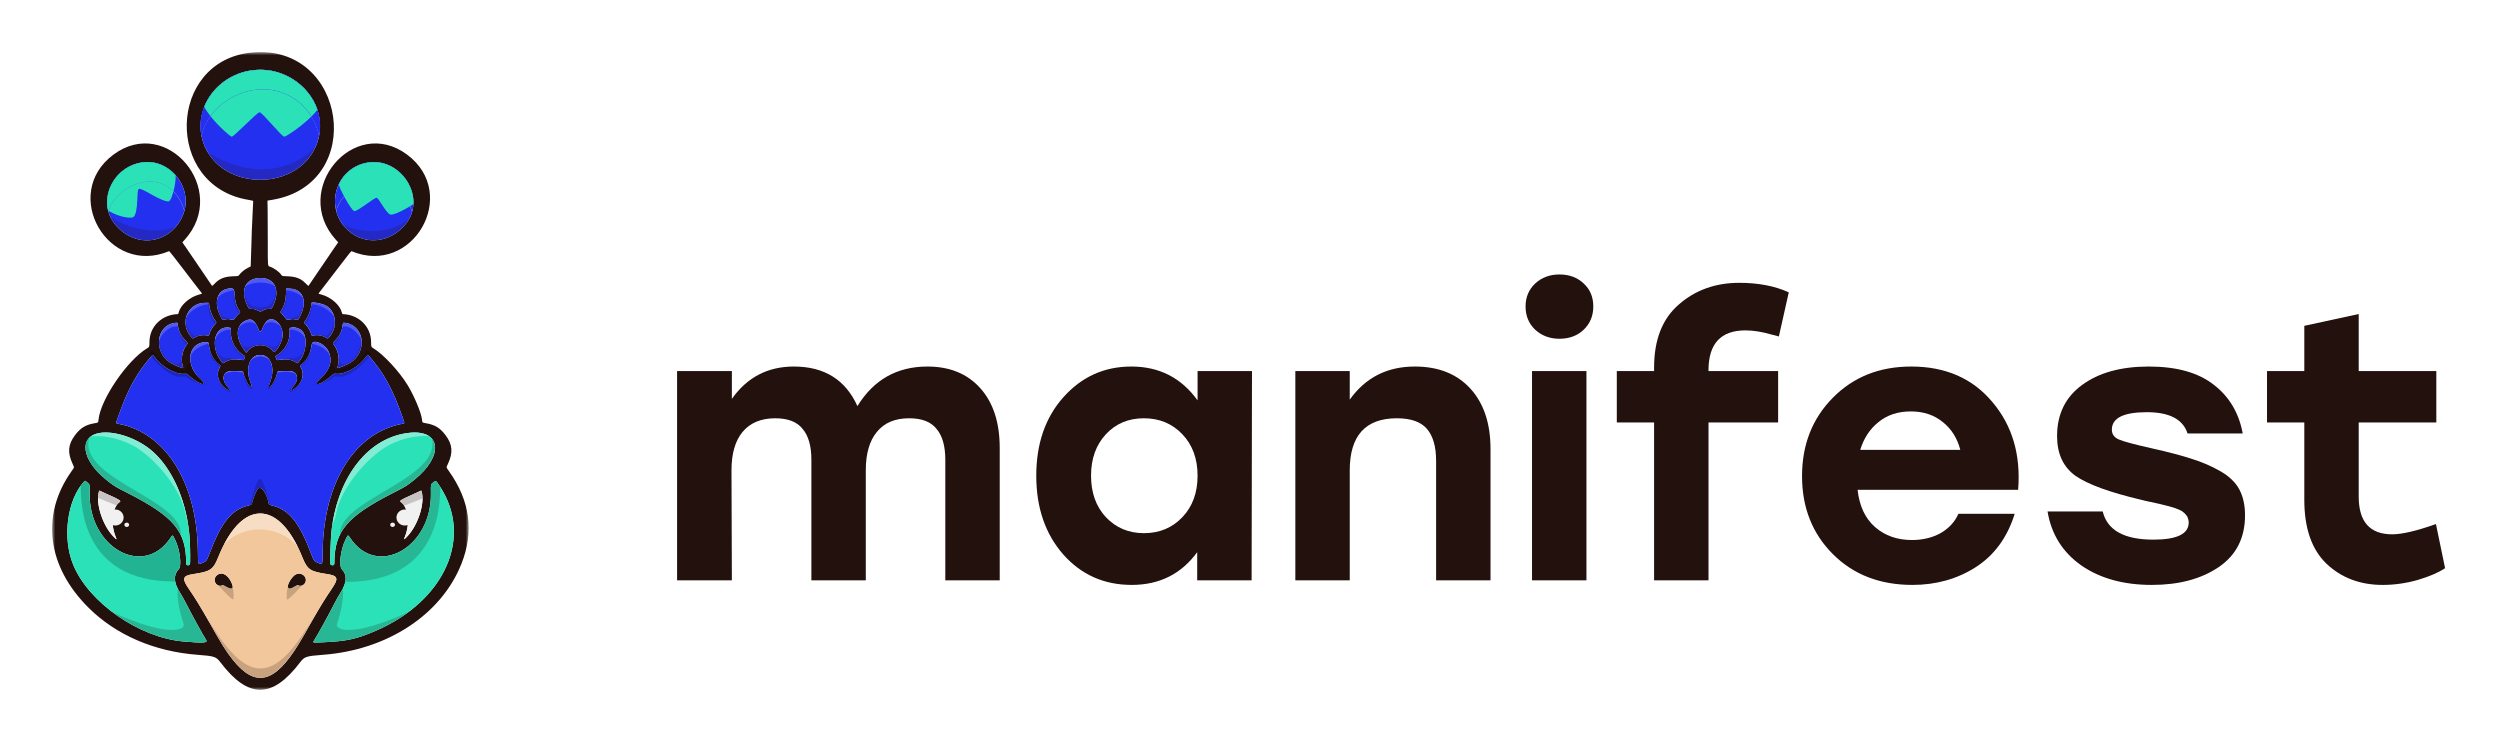
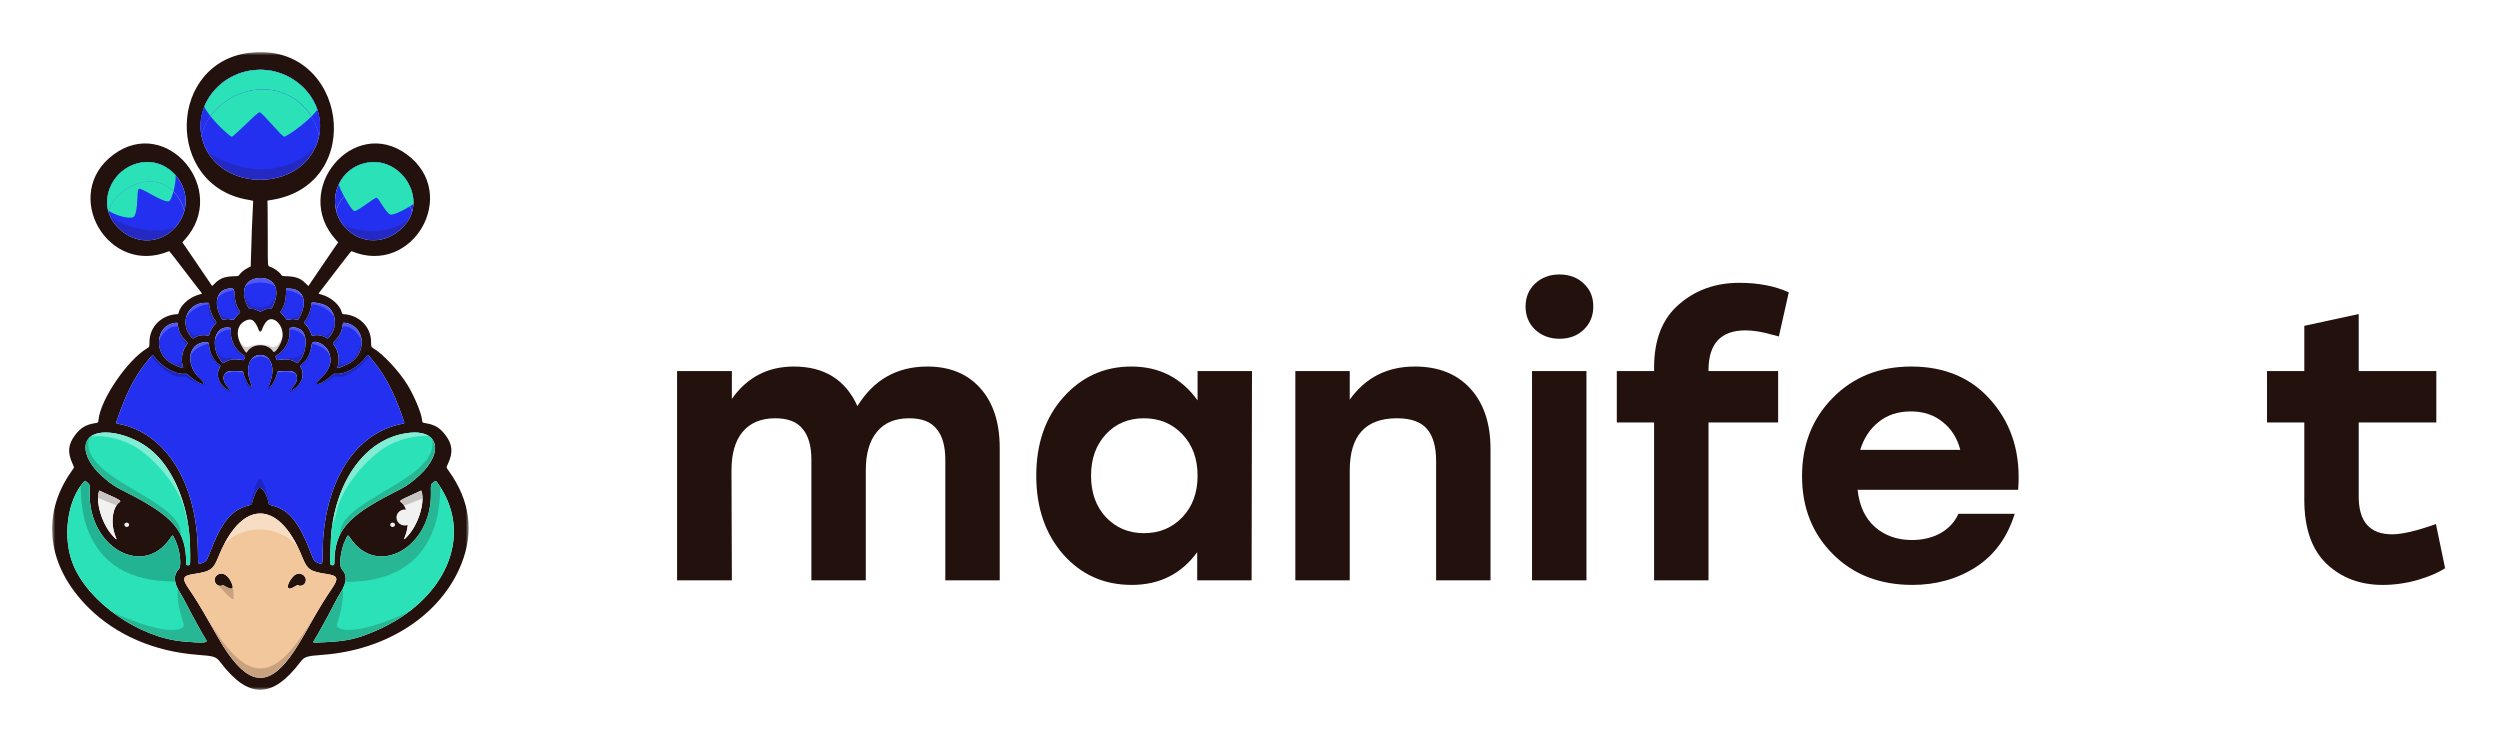
<svg xmlns="http://www.w3.org/2000/svg" width="384" height="114" viewBox="0 0 384 114" fill="none">
  <rect width="384" height="114" fill="white" />
  <g clip-path="url(#clip0_3806_328)">
    <mask id="mask0_3806_328" style="mask-type:luminance" maskUnits="userSpaceOnUse" x="8" y="8" width="64" height="98">
      <path d="M72 8H8V106H72V8Z" fill="white" />
    </mask>
    <g mask="url(#mask0_3806_328)">
      <path fill-rule="evenodd" clip-rule="evenodd" d="M38.647 8.069C25.682 9.346 25.226 28.539 38.109 30.687C38.693 30.784 38.878 30.835 38.891 30.903C38.901 30.951 38.854 31.919 38.787 33.053C38.72 34.188 38.636 36.417 38.6 38.009C38.563 39.6 38.521 40.911 38.506 40.923C38.49 40.934 38.279 41.041 38.038 41.159C37.585 41.382 36.989 41.871 36.75 42.216C36.615 42.41 36.615 42.41 35.791 42.437C34.488 42.48 33.695 42.798 32.974 43.566C32.774 43.78 32.591 43.931 32.567 43.903C32.543 43.874 31.791 42.768 30.897 41.443C30.003 40.119 28.988 38.628 28.641 38.129L28.011 37.223L28.381 36.813C35.279 29.17 25.633 17.659 17.43 23.745C9.265 29.804 16.583 42.513 25.971 38.578C26.009 38.562 26.707 39.434 27.62 40.641C28.491 41.791 29.578 43.208 30.036 43.791C30.495 44.374 30.909 44.909 30.956 44.981C31.053 45.127 31.084 45.106 30.559 45.25C29.103 45.65 27.73 46.858 27.458 47.98C27.423 48.127 27.364 48.248 27.328 48.249C24.868 48.315 22.985 50.142 22.958 52.49C22.949 53.289 22.949 53.289 22.614 53.488C19.565 55.298 15.427 61.37 15.132 64.469C15.088 64.927 15.105 64.912 14.502 65.015C13.14 65.247 12.345 65.739 11.506 66.866C10.444 68.294 10.346 69.522 11.156 71.255C11.43 71.842 11.445 71.738 10.993 72.375C6.211 79.112 7.207 87.017 13.641 93.385C17.849 97.551 23.756 100.09 30.378 100.58C32.907 100.767 33.196 100.863 33.848 101.72C38.13 107.36 41.826 107.36 46.109 101.72C46.76 100.863 47.05 100.767 49.578 100.58C59.477 99.848 67.758 94.422 70.863 86.635C72.842 81.672 72.213 76.96 68.962 72.371C68.511 71.734 68.526 71.841 68.801 71.255C69.611 69.522 69.513 68.294 68.451 66.866C67.612 65.739 66.816 65.247 65.454 65.015C64.851 64.912 64.868 64.927 64.825 64.469C64.728 63.453 63.64 60.844 62.602 59.14C61.326 57.045 58.848 54.382 57.342 53.488C57.007 53.289 57.007 53.289 56.998 52.49C56.971 50.142 55.089 48.315 52.628 48.249C52.592 48.248 52.534 48.127 52.498 47.98C52.226 46.858 50.853 45.65 49.397 45.25C48.872 45.106 48.903 45.127 49.001 44.981C49.048 44.909 49.462 44.374 49.92 43.791C50.378 43.208 51.466 41.791 52.336 40.641C53.249 39.434 53.947 38.562 53.986 38.578C63.373 42.513 70.691 29.804 62.526 23.745C54.324 17.659 44.677 29.17 51.576 36.813L51.946 37.223L51.315 38.129C50.969 38.628 49.953 40.119 49.059 41.443C48.165 42.768 47.414 43.874 47.389 43.903C47.365 43.931 47.182 43.78 46.982 43.566C46.262 42.798 45.468 42.48 44.166 42.437C43.341 42.41 43.341 42.41 43.209 42.219C42.862 41.718 42.062 41.15 41.416 40.944C41.125 40.851 41.125 40.851 41.132 37.451C41.136 35.581 41.127 33.323 41.111 32.433L41.083 30.814L41.847 30.687C56.337 28.267 53.276 6.628 38.647 8.069ZM38.291 10.87C33.32 11.768 30.053 16.364 30.945 20.863C31.009 21.187 31.095 21.511 31.203 21.833C33.801 29.542 46.156 29.542 48.753 21.833C48.863 21.508 48.95 21.182 49.014 20.857C50.153 15.159 44.578 9.735 38.291 10.87ZM21.599 24.982C17.928 25.66 15.755 29.385 16.661 32.544C16.835 33.151 17.123 33.737 17.535 34.277C20.456 38.096 25.715 37.71 27.882 33.519C28.072 33.153 28.217 32.779 28.32 32.403C29.415 28.427 25.878 24.191 21.599 24.982ZM56.383 24.985C52.721 25.639 50.823 29.213 51.641 32.398C51.914 33.462 52.491 34.483 53.406 35.336C56.04 37.793 60.097 37.316 62.421 34.277C62.834 33.737 63.121 33.159 63.295 32.565C64.424 28.713 60.824 24.192 56.383 24.985ZM39.362 42.763C37.57 43.079 36.991 44.737 37.944 46.825C38.228 47.447 38.228 47.447 38.664 47.451C39.056 47.455 39.145 47.478 39.539 47.678C39.978 47.899 39.978 47.899 40.417 47.678C40.812 47.478 40.901 47.455 41.292 47.451C41.728 47.447 41.728 47.447 42.012 46.825C43.181 44.262 41.91 42.313 39.362 42.763ZM34.765 44.404C33.296 44.795 32.873 46.577 33.804 48.443C34.19 49.216 34.113 49.156 34.58 49.059C34.883 48.997 35.05 48.99 35.257 49.033C35.938 49.171 35.854 49.194 36.143 48.794C36.286 48.595 36.525 48.332 36.673 48.208C36.942 47.983 36.942 47.983 36.764 47.709C36.279 46.962 36.075 46.245 36.03 45.125C35.995 44.283 35.748 44.142 34.765 44.404ZM43.927 45.119C43.881 46.245 43.678 46.961 43.192 47.709C43.014 47.983 43.014 47.983 43.284 48.208C43.432 48.332 43.67 48.595 43.814 48.794C44.102 49.194 44.019 49.171 44.7 49.033C44.907 48.99 45.074 48.997 45.376 49.059C45.843 49.156 45.767 49.216 46.152 48.443C47.241 46.262 46.529 44.418 44.567 44.339L43.96 44.314L43.927 45.119ZM30.746 46.599C28.552 47.167 27.772 49.794 29.255 51.621C29.609 52.057 29.585 52.05 29.938 51.838C30.488 51.51 31.107 51.404 31.829 51.516C32.091 51.556 32.091 51.556 32.157 51.296C32.269 50.858 32.596 50.288 32.952 49.912C33.29 49.554 33.29 49.554 33.06 49.251C32.557 48.59 32.11 47.325 32.106 46.553C32.105 46.48 31.071 46.515 30.746 46.599ZM47.85 46.553C47.846 47.325 47.399 48.59 46.897 49.251C46.666 49.554 46.666 49.554 47.004 49.912C47.36 50.288 47.688 50.858 47.799 51.296C47.865 51.556 47.865 51.556 48.127 51.516C48.849 51.404 49.469 51.51 50.018 51.838C50.372 52.05 50.348 52.057 50.701 51.621C51.937 50.098 51.569 47.671 49.985 46.905C49.305 46.576 47.852 46.337 47.85 46.553ZM37.782 49.226C36.241 49.935 36.101 51.666 37.425 53.644C37.832 54.252 37.832 54.252 37.991 54.004C38.835 52.689 41.122 52.689 41.965 54.004C42.195 54.362 43.119 52.998 43.354 51.955C43.773 50.093 41.935 48.199 40.897 49.422C40.676 49.682 40.405 50.16 40.297 50.478C40.09 51.093 39.867 51.093 39.659 50.478C39.493 49.986 39.143 49.456 38.824 49.212C38.596 49.039 38.177 49.044 37.782 49.226ZM26.838 49.604C24.038 49.968 23.526 53.948 26.061 55.65C26.601 56.012 28.141 56.651 28.141 56.513C28.141 56.504 28.09 56.3 28.028 56.059C27.762 55.032 28.04 53.74 28.699 52.93C28.876 52.713 28.876 52.713 28.432 52.249C27.774 51.562 27.418 50.823 27.319 49.941C27.273 49.526 27.299 49.544 26.838 49.604ZM52.691 49.614C52.68 49.648 52.644 49.858 52.611 50.081C52.48 50.965 52.164 51.589 51.501 52.276C51.079 52.712 51.079 52.712 51.257 52.93C51.917 53.74 52.194 55.032 51.929 56.059C51.866 56.3 51.815 56.504 51.815 56.513C51.815 56.651 53.356 56.012 53.895 55.65C56.141 54.142 56.102 50.859 53.826 49.81C53.451 49.637 52.725 49.512 52.691 49.614ZM34.575 50.326C32.794 50.579 32.431 53.471 33.936 55.413C34.066 55.581 34.19 55.743 34.211 55.773C34.234 55.806 34.338 55.768 34.466 55.681C35.192 55.186 36.07 55.078 37.396 55.322C37.44 55.33 37.68 54.738 37.642 54.716C36.2 53.892 35.377 52.43 35.459 50.838C35.483 50.377 35.483 50.377 35.281 50.343C35.17 50.325 35.041 50.303 34.994 50.294C34.947 50.285 34.759 50.3 34.575 50.326ZM44.934 50.295C44.903 50.303 44.786 50.325 44.675 50.343C44.473 50.377 44.473 50.377 44.497 50.838C44.58 52.43 43.757 53.892 42.315 54.716C42.276 54.738 42.517 55.33 42.561 55.322C43.887 55.078 44.765 55.186 45.49 55.681C45.619 55.768 45.723 55.806 45.745 55.773C45.766 55.743 45.89 55.581 46.02 55.413C47.127 53.985 47.262 51.566 46.282 50.713C45.979 50.45 45.227 50.216 44.934 50.295ZM30.962 52.638C28.779 53.219 28.626 56.202 30.681 58.112C32.167 59.492 30.716 59.168 29.098 57.759C28.659 57.376 28.659 57.376 28.325 57.411C26.959 57.552 24.855 56.358 23.734 54.805C23.475 54.447 23.475 54.447 23.31 54.637C20.978 57.333 19.651 59.746 18.139 64.039C17.765 65.102 17.762 65.019 18.187 65.099C25.45 66.462 30.242 74.113 30.391 84.583C30.423 86.87 30.366 86.733 31.17 86.435C31.661 86.253 31.761 86.115 32.162 85.058C33.998 80.221 35.544 78.303 38.134 77.648C38.67 77.513 38.655 77.523 38.7 77.281C38.804 76.736 39.386 75.308 39.596 75.085C40.102 74.548 40.95 75.67 41.256 77.281C41.302 77.523 41.286 77.513 41.822 77.648C44.412 78.303 45.958 80.221 47.794 85.058C48.196 86.115 48.295 86.253 48.786 86.435C49.591 86.733 49.533 86.87 49.566 84.583C49.715 74.112 54.506 66.462 61.769 65.099C62.195 65.019 62.191 65.102 61.817 64.039C60.306 59.746 58.978 57.333 56.646 54.637C56.482 54.447 56.482 54.447 56.223 54.805C55.101 56.358 52.998 57.552 51.632 57.411C51.297 57.376 51.297 57.376 50.859 57.759C49.241 59.168 47.79 59.492 49.275 58.112C50.758 56.734 51.133 55.311 50.393 53.864C49.807 52.718 47.998 52.031 47.883 52.911C47.7 54.319 47.137 55.401 46.289 55.978C46.042 56.146 46.042 56.146 46.253 56.523C46.737 57.389 46.498 58.515 45.649 59.364C44.931 60.081 44.354 60.128 45.013 59.415C45.877 58.48 45.817 57.34 44.889 57.068C44.334 56.905 42.584 56.974 42.584 57.159C42.584 57.58 42.021 58.873 41.687 59.22C41.273 59.651 41.186 59.464 41.471 58.756C42.345 56.587 41.617 54.52 39.978 54.52C38.34 54.52 37.611 56.587 38.485 58.756C38.771 59.464 38.684 59.651 38.27 59.22C37.935 58.873 37.373 57.58 37.373 57.159C37.373 56.974 35.623 56.905 35.067 57.068C34.139 57.34 34.079 58.48 34.944 59.415C35.602 60.128 35.026 60.081 34.307 59.364C33.459 58.515 33.219 57.389 33.704 56.523C33.914 56.146 33.914 56.146 33.667 55.978C32.82 55.402 32.257 54.318 32.073 52.914C32.043 52.683 32.011 52.619 31.915 52.593C31.716 52.54 31.245 52.562 30.962 52.638ZM15.349 66.501C12.007 67.026 12.51 70.666 16.346 73.715C17.563 74.684 17.585 74.697 19.532 75.689C26.709 79.345 28.594 81.592 28.594 86.49C28.594 86.827 28.836 86.93 29.175 86.737C29.236 86.702 29.226 84.359 29.16 83.107C28.848 77.227 26.466 71.731 23.05 69.014C20.791 67.216 17.544 66.157 15.349 66.501ZM62.888 66.483C56.69 67.135 51.978 72.999 50.939 81.35C50.774 82.679 50.657 86.666 50.782 86.737C51.12 86.93 51.362 86.827 51.362 86.49C51.362 81.591 53.246 79.346 60.424 75.689C62.371 74.697 62.393 74.684 63.611 73.715C68.208 70.061 67.798 65.966 62.888 66.483ZM12.922 73.965C10.315 76.775 9.546 82.579 11.233 86.719C13.601 92.531 21.349 97.934 28.169 98.53C31.26 98.8 31.962 98.754 31.666 98.299C31.181 97.553 29.52 94.53 28.549 92.627C28.297 92.134 27.907 91.442 27.681 91.087C26.669 89.496 26.594 88.34 27.447 87.439C27.952 86.905 27.634 84.381 26.871 82.855C26.494 82.1 26.52 82.108 26.16 82.645C22.028 88.829 13.598 84.097 13.769 75.689C13.795 74.406 13.795 74.406 13.437 74.123C13.02 73.792 13.069 73.807 12.922 73.965ZM66.507 74.126C66.161 74.406 66.161 74.406 66.187 75.689C66.358 84.097 57.928 88.829 53.796 82.645C53.437 82.108 53.463 82.1 53.085 82.855C52.322 84.381 52.005 86.905 52.51 87.439C53.362 88.34 53.288 89.496 52.275 91.087C52.05 91.442 51.659 92.134 51.408 92.627C50.437 94.53 48.775 97.553 48.29 98.299C47.993 98.757 47.91 98.735 49.65 98.654C53.28 98.487 54.79 98.156 57.734 96.88C68.379 92.269 72.708 82.473 67.543 74.682C66.905 73.719 66.968 73.753 66.507 74.126ZM15.203 75.477C14.654 77.279 15.74 80.674 17.423 82.416C17.945 82.956 17.977 82.959 17.768 82.453C16.929 80.414 17.237 77.886 18.422 77.084C18.641 76.935 18.241 76.686 16.7 76.013C16.342 75.856 15.878 75.644 15.668 75.54C15.216 75.316 15.25 75.321 15.203 75.477ZM64.361 75.503C64.205 75.583 63.721 75.808 63.284 76.002C61.601 76.75 61.309 76.931 61.534 77.083C62.72 77.886 63.028 80.413 62.188 82.453C61.98 82.959 62.011 82.956 62.533 82.416C64.216 80.674 65.303 77.279 64.754 75.477C64.707 75.323 64.709 75.323 64.361 75.503ZM39.308 78.939C37.141 79.322 35.112 81.644 33.539 85.543C32.751 87.498 32.34 87.781 29.727 88.174C28.007 88.433 27.894 88.847 29.076 90.552C29.93 91.785 30.974 93.489 32.077 95.449C34.047 98.953 34.774 100.115 35.776 101.363C39.231 105.669 42.185 104.963 45.849 98.955C46.571 97.772 46.661 97.617 47.88 95.449C48.982 93.489 50.026 91.785 50.881 90.552C52.063 88.847 51.949 88.433 50.23 88.174C47.616 87.781 47.206 87.498 46.417 85.543C44.521 80.843 41.964 78.468 39.308 78.939ZM33.55 88.208C33.021 88.48 32.83 89.004 33.076 89.507C33.272 89.906 33.81 90.105 34.141 89.901C34.232 89.845 34.301 89.865 34.579 90.034C35.574 90.635 35.953 90.519 35.644 89.706C35.172 88.466 34.283 87.83 33.55 88.208ZM45.433 88.233C44.825 88.538 44.049 89.842 44.239 90.238C44.377 90.523 44.648 90.475 45.377 90.034C45.656 89.865 45.724 89.845 45.816 89.901C46.147 90.105 46.685 89.906 46.88 89.507C47.302 88.646 46.325 87.784 45.433 88.233Z" fill="#22110C" />
      <path d="M44.934 50.295C44.903 50.303 44.786 50.325 44.675 50.343C44.473 50.377 44.473 50.377 44.497 50.838C44.58 52.43 43.757 53.892 42.315 54.716C42.276 54.738 42.517 55.33 42.561 55.322C43.887 55.078 44.765 55.186 45.49 55.681C45.619 55.768 45.723 55.806 45.745 55.773C45.766 55.743 45.89 55.581 46.02 55.413C47.127 53.985 47.262 51.566 46.282 50.713C45.979 50.45 45.227 50.216 44.934 50.295Z" fill="#2430F0" />
      <path d="M52.691 49.614C52.68 49.648 52.644 49.858 52.611 50.081C52.48 50.965 52.164 51.589 51.501 52.276C51.079 52.712 51.079 52.712 51.257 52.93C51.917 53.74 52.194 55.032 51.929 56.059C51.866 56.3 51.815 56.504 51.815 56.513C51.815 56.651 53.355 56.012 53.895 55.65C56.141 54.142 56.102 50.859 53.826 49.81C53.451 49.637 52.725 49.512 52.691 49.614Z" fill="#2430F0" />
      <path d="M47.85 46.553C47.846 47.325 47.399 48.589 46.897 49.251C46.666 49.554 46.666 49.554 47.004 49.911C47.36 50.287 47.688 50.858 47.799 51.296C47.865 51.556 47.865 51.556 48.127 51.516C48.849 51.404 49.469 51.51 50.018 51.838C50.372 52.049 50.348 52.057 50.701 51.621C51.937 50.098 51.569 47.671 49.985 46.905C49.305 46.576 47.852 46.336 47.85 46.553Z" fill="#2430F0" />
      <path d="M43.927 45.119C43.881 46.245 43.678 46.961 43.192 47.709C43.014 47.983 43.014 47.983 43.284 48.208C43.432 48.332 43.67 48.595 43.814 48.794C44.102 49.194 44.019 49.171 44.7 49.033C44.907 48.99 45.074 48.997 45.376 49.059C45.843 49.156 45.767 49.216 46.152 48.443C47.241 46.262 46.529 44.418 44.567 44.338L43.96 44.314L43.927 45.119Z" fill="#2430F0" />
      <path d="M39.362 42.763C37.57 43.079 36.991 44.737 37.944 46.825C38.228 47.447 38.228 47.447 38.664 47.451C39.056 47.455 39.145 47.478 39.539 47.677C39.978 47.899 39.978 47.899 40.417 47.677C40.812 47.478 40.901 47.455 41.292 47.451C41.728 47.447 41.728 47.447 42.012 46.825C43.181 44.262 41.91 42.313 39.362 42.763Z" fill="#2430F0" />
-       <path d="M37.782 49.226C36.241 49.935 36.101 51.666 37.425 53.643C37.832 54.252 37.832 54.252 37.991 54.004C38.835 52.689 41.122 52.689 41.965 54.004C42.195 54.362 43.119 52.998 43.354 51.955C43.773 50.093 41.935 48.199 40.897 49.422C40.676 49.682 40.405 50.16 40.297 50.478C40.09 51.093 39.867 51.093 39.659 50.478C39.493 49.986 39.143 49.456 38.824 49.212C38.596 49.039 38.177 49.044 37.782 49.226Z" fill="#2430F0" />
      <path d="M34.575 50.326C32.794 50.579 32.431 53.471 33.936 55.413C34.066 55.581 34.19 55.743 34.211 55.773C34.234 55.806 34.338 55.768 34.466 55.681C35.192 55.186 36.07 55.078 37.396 55.322C37.44 55.33 37.68 54.738 37.642 54.716C36.2 53.892 35.377 52.43 35.459 50.838C35.483 50.377 35.483 50.377 35.281 50.343C35.17 50.325 35.041 50.303 34.994 50.294C34.947 50.285 34.759 50.3 34.575 50.326Z" fill="#2430F0" />
      <path d="M30.746 46.599C28.552 47.167 27.772 49.794 29.255 51.621C29.609 52.057 29.585 52.05 29.938 51.838C30.488 51.51 31.107 51.404 31.829 51.516C32.091 51.556 32.091 51.556 32.157 51.296C32.269 50.858 32.596 50.288 32.952 49.912C33.29 49.554 33.29 49.554 33.06 49.251C32.557 48.59 32.11 47.325 32.106 46.553C32.105 46.48 31.071 46.515 30.746 46.599Z" fill="#2430F0" />
      <path d="M34.765 44.404C33.296 44.795 32.873 46.577 33.804 48.443C34.19 49.216 34.113 49.156 34.58 49.059C34.883 48.997 35.05 48.99 35.257 49.033C35.938 49.171 35.854 49.194 36.143 48.794C36.286 48.595 36.525 48.332 36.673 48.208C36.942 47.983 36.942 47.983 36.764 47.709C36.279 46.962 36.075 46.245 36.03 45.125C35.995 44.283 35.748 44.142 34.765 44.404Z" fill="#2430F0" />
      <path d="M26.838 49.604C24.038 49.968 23.526 53.948 26.061 55.65C26.601 56.012 28.141 56.651 28.141 56.513C28.141 56.504 28.09 56.3 28.028 56.059C27.762 55.032 28.04 53.74 28.699 52.93C28.876 52.713 28.876 52.713 28.432 52.249C27.774 51.562 27.418 50.823 27.319 49.941C27.273 49.526 27.299 49.544 26.838 49.604Z" fill="#2430F0" />
      <path d="M62.888 66.483C56.69 67.135 51.978 72.999 50.939 81.35C50.774 82.679 50.657 86.666 50.782 86.737C51.12 86.93 51.362 86.827 51.362 86.49C51.362 81.591 53.246 79.346 60.424 75.689C62.371 74.697 62.393 74.684 63.611 73.715C68.208 70.061 67.798 65.966 62.888 66.483Z" fill="#2BE1B7" />
      <path d="M66.507 74.126C66.161 74.406 66.161 74.406 66.187 75.689C66.358 84.097 57.928 88.829 53.796 82.645C53.437 82.108 53.463 82.1 53.085 82.855C52.322 84.381 52.005 86.905 52.51 87.439C53.362 88.34 53.288 89.496 52.275 91.087C52.05 91.442 51.659 92.134 51.408 92.627C50.437 94.53 48.775 97.553 48.29 98.299C47.993 98.757 47.91 98.735 49.65 98.654C53.28 98.487 54.79 98.156 57.734 96.88C68.379 92.269 72.708 82.473 67.543 74.682C66.905 73.719 66.968 73.753 66.507 74.126Z" fill="#2BE1B7" />
      <path d="M12.922 73.965C10.315 76.775 9.546 82.579 11.233 86.719C13.601 92.531 21.349 97.934 28.169 98.53C31.26 98.8 31.962 98.754 31.666 98.299C31.181 97.553 29.52 94.53 28.549 92.627C28.297 92.134 27.907 91.442 27.681 91.087C26.669 89.496 26.594 88.34 27.447 87.439C27.952 86.905 27.634 84.381 26.871 82.855C26.494 82.1 26.52 82.108 26.16 82.645C22.028 88.829 13.598 84.097 13.769 75.689C13.795 74.406 13.795 74.406 13.437 74.123C13.02 73.792 13.069 73.807 12.922 73.965Z" fill="#2BE1B7" />
      <path d="M15.349 66.501C12.007 67.026 12.51 70.666 16.346 73.716C17.563 74.684 17.585 74.697 19.532 75.689C26.709 79.345 28.594 81.592 28.594 86.49C28.594 86.827 28.836 86.93 29.175 86.737C29.236 86.703 29.226 84.359 29.16 83.107C28.848 77.227 26.466 71.731 23.05 69.014C20.791 67.216 17.544 66.157 15.349 66.501Z" fill="#2BE1B7" />
      <path d="M30.962 52.638C28.779 53.219 28.626 56.202 30.681 58.112C32.167 59.492 30.716 59.168 29.098 57.759C28.659 57.376 28.659 57.376 28.325 57.411C26.959 57.552 24.855 56.358 23.734 54.805C23.475 54.447 23.475 54.447 23.31 54.637C20.978 57.333 19.651 59.746 18.139 64.039C17.765 65.102 17.761 65.019 18.187 65.099C25.45 66.462 30.242 74.113 30.391 84.583C30.423 86.87 30.366 86.733 31.17 86.435C31.661 86.253 31.761 86.115 32.162 85.058C33.998 80.221 35.544 78.303 38.134 77.648C38.67 77.513 38.655 77.523 38.7 77.281C38.804 76.736 39.386 75.308 39.596 75.085C40.102 74.548 40.95 75.67 41.256 77.281C41.302 77.523 41.286 77.513 41.822 77.648C44.412 78.303 45.958 80.221 47.794 85.058C48.196 86.115 48.295 86.253 48.786 86.435C49.591 86.733 49.533 86.87 49.566 84.583C49.715 74.112 54.506 66.462 61.769 65.099C62.195 65.019 62.191 65.102 61.817 64.039C60.306 59.746 58.978 57.333 56.646 54.637C56.482 54.447 56.482 54.447 56.223 54.805C55.101 56.358 52.998 57.552 51.632 57.411C51.297 57.376 51.297 57.376 50.859 57.759C49.241 59.168 47.79 59.492 49.275 58.112C50.758 56.734 51.133 55.311 50.393 53.864C49.807 52.718 47.998 52.031 47.883 52.911C47.7 54.319 47.137 55.401 46.289 55.978C46.042 56.146 46.042 56.146 46.253 56.523C46.737 57.389 46.498 58.515 45.649 59.364C44.931 60.081 44.354 60.128 45.013 59.415C45.877 58.48 45.817 57.34 44.889 57.068C44.334 56.905 42.584 56.974 42.584 57.159C42.584 57.58 42.021 58.873 41.687 59.22C41.273 59.651 41.186 59.464 41.471 58.756C42.345 56.587 41.617 54.52 39.978 54.52C38.34 54.52 37.611 56.587 38.485 58.756C38.771 59.464 38.684 59.651 38.27 59.22C37.935 58.873 37.373 57.58 37.373 57.159C37.373 56.974 35.623 56.905 35.067 57.068C34.139 57.34 34.079 58.48 34.944 59.415C35.602 60.128 35.026 60.081 34.307 59.364C33.459 58.515 33.219 57.389 33.704 56.523C33.914 56.146 33.914 56.146 33.667 55.978C32.82 55.402 32.257 54.318 32.073 52.914C32.043 52.683 32.011 52.619 31.915 52.593C31.716 52.54 31.245 52.562 30.962 52.638Z" fill="#2430F0" />
      <path fill-rule="evenodd" clip-rule="evenodd" d="M39.308 78.939C37.141 79.322 35.112 81.644 33.539 85.543C32.751 87.498 32.34 87.781 29.727 88.174C28.007 88.433 27.894 88.847 29.076 90.552C29.93 91.785 30.974 93.489 32.077 95.449C34.047 98.953 34.774 100.115 35.776 101.363C39.231 105.669 42.185 104.963 45.849 98.955C46.571 97.772 46.661 97.617 47.88 95.449C48.982 93.489 50.026 91.785 50.881 90.552C52.063 88.847 51.949 88.433 50.23 88.174C47.616 87.781 47.206 87.498 46.417 85.543C44.521 80.843 41.964 78.468 39.308 78.939ZM33.076 89.507C32.83 89.004 33.021 88.48 33.55 88.208C34.283 87.83 35.172 88.466 35.644 89.706C35.953 90.519 35.574 90.635 34.579 90.034C34.301 89.865 34.232 89.845 34.141 89.901C33.81 90.105 33.272 89.906 33.076 89.507ZM44.239 90.238C44.049 89.842 44.825 88.538 45.433 88.233C46.325 87.784 47.302 88.646 46.88 89.507C46.685 89.906 46.147 90.105 45.816 89.901C45.724 89.845 45.656 89.865 45.377 90.034C44.648 90.475 44.377 90.523 44.239 90.238Z" fill="#F2C79C" />
      <path fill-rule="evenodd" clip-rule="evenodd" d="M28.32 32.403C27.567 29.596 25.219 27.384 22.029 27.974C19.499 28.442 17.25 30.364 16.661 32.544C16.835 33.151 17.123 33.738 17.535 34.277C20.456 38.096 25.715 37.71 27.882 33.52C28.072 33.153 28.217 32.779 28.32 32.403Z" fill="#2430F0" />
      <path fill-rule="evenodd" clip-rule="evenodd" d="M31.203 21.833C31.095 21.511 31.009 21.187 30.945 20.863C31.604 17.488 34.865 14.559 38.721 13.862C43.882 12.93 48.133 16.426 49.014 20.857C48.95 21.182 48.863 21.508 48.753 21.833C46.156 29.542 33.801 29.542 31.203 21.833Z" fill="#2430F0" />
      <path d="M56.383 24.985C52.721 25.639 50.823 29.213 51.641 32.398C52.182 30.263 54.296 28.427 56.813 27.977C60.114 27.387 62.519 29.74 63.295 32.565C64.424 28.713 60.824 24.192 56.383 24.985Z" fill="#2430F0" />
      <path d="M30.945 20.863C31.604 17.488 34.865 14.559 38.721 13.862C43.882 12.93 48.133 16.426 49.014 20.857C50.153 15.159 44.578 9.735 38.291 10.87C33.32 11.768 30.053 16.364 30.945 20.863Z" fill="#2430F0" />
      <path d="M22.029 27.974C25.219 27.384 27.567 29.595 28.32 32.403C29.415 28.427 25.878 24.191 21.599 24.982C17.928 25.66 15.755 29.385 16.661 32.544C17.25 30.364 19.499 28.442 22.029 27.974Z" fill="#2430F0" />
      <path d="M53.406 35.337C56.04 37.793 60.097 37.316 62.421 34.277C62.834 33.737 63.121 33.159 63.295 32.565C62.519 29.74 60.114 27.387 56.813 27.977C54.296 28.427 52.182 30.263 51.641 32.398C51.914 33.462 52.491 34.483 53.406 35.337Z" fill="#2430F0" />
      <path fill-rule="evenodd" clip-rule="evenodd" d="M32.313 17.822C33.754 15.844 36.102 14.336 38.726 13.862C42.652 13.153 46.052 15.007 47.842 17.885C48.183 17.546 48.495 17.201 48.753 16.863C47.422 12.921 43.063 10.009 38.296 10.87C35.002 11.465 32.457 13.684 31.373 16.422C31.608 16.868 31.939 17.348 32.313 17.822Z" fill="#F2C79C" />
      <path d="M32.313 17.822C33.593 19.439 35.383 20.996 35.599 20.996C35.762 20.996 36.665 20.129 37.603 19.229C38.616 18.256 39.669 17.244 39.875 17.244C40.073 17.244 40.923 18.182 41.773 19.12C42.622 20.058 43.472 20.996 43.67 20.996C43.923 20.996 46.215 19.504 47.842 17.885C46.052 15.007 42.652 13.153 38.726 13.862C36.102 14.336 33.754 15.843 32.313 17.822Z" fill="#2BE1B7" />
      <path d="M16.691 32.386C17.343 30.272 19.544 28.43 22.014 27.974C23.902 27.625 25.495 28.257 26.637 29.414C26.85 28.639 27.003 27.712 26.985 26.935C25.703 25.459 23.738 24.584 21.584 24.982C17.999 25.644 15.843 29.211 16.586 32.319C16.62 32.342 16.655 32.364 16.691 32.386Z" fill="#2BE1B7" />
      <path d="M16.691 32.386C18.08 33.253 19.973 33.632 20.472 33.344C20.858 33.122 21.037 31.998 21.079 30.841C21.111 29.962 21.14 29.175 21.311 29.03C21.5 28.869 22.418 29.391 23.39 29.944C24.456 30.55 25.66 31.078 25.971 30.903C26.193 30.777 26.412 30.238 26.637 29.414C25.495 28.257 23.902 27.625 22.014 27.974C19.544 28.43 17.343 30.272 16.691 32.386Z" fill="#2BE1B7" />
      <path fill-rule="evenodd" clip-rule="evenodd" d="M52.062 28.388C52.147 29.004 53.931 32.308 54.413 32.42C54.673 32.481 55.565 31.852 56.382 31.276C57.074 30.788 57.712 30.338 57.868 30.376C58.01 30.411 58.281 30.833 58.597 31.326C59.038 32.013 59.568 32.838 59.963 32.952C60.475 33.1 62.516 32.039 63.514 31.328C63.668 27.816 60.37 24.275 56.399 24.985C54.325 25.355 52.817 26.662 52.047 28.304C52.053 28.329 52.058 28.358 52.062 28.388Z" fill="#2BE1B7" />
      <path d="M64.361 75.503C64.205 75.583 63.721 75.808 63.284 76.002C61.601 76.75 61.309 76.931 61.534 77.083C62.72 77.886 63.028 80.413 62.188 82.453C61.98 82.959 62.011 82.956 62.533 82.416C64.216 80.674 65.303 77.279 64.754 75.477C64.707 75.323 64.709 75.323 64.361 75.503Z" fill="#F1F1F1" />
      <path d="M15.203 75.477C14.654 77.279 15.74 80.674 17.423 82.416C17.945 82.956 17.977 82.959 17.768 82.453C16.929 80.414 17.237 77.886 18.422 77.084C18.641 76.935 18.241 76.686 16.7 76.013C16.342 75.856 15.878 75.644 15.668 75.54C15.216 75.316 15.25 75.321 15.203 75.477Z" fill="#F1F1F1" />
      <path d="M60.673 80.609C60.673 80.423 60.508 80.272 60.304 80.272C60.101 80.272 59.936 80.423 59.936 80.609C59.936 80.794 60.101 80.945 60.304 80.945C60.508 80.945 60.673 80.794 60.673 80.609Z" fill="#F1F1F1" />
      <path opacity="0.2" fill-rule="evenodd" clip-rule="evenodd" d="M48.51 22.469C45.359 25.939 39.096 27.848 31.939 23.429C35.478 29.314 45.698 28.993 48.51 22.469ZM26.979 34.862C23.662 36.234 19.159 34.829 16.959 33.334C17.113 33.66 17.305 33.976 17.535 34.277C20.106 37.638 24.488 37.742 26.979 34.862ZM62.934 33.468C61.027 35.242 57.166 36.502 52.656 34.503C52.874 34.794 53.124 35.073 53.406 35.336C56.04 37.793 60.097 37.316 62.421 34.277C62.621 34.016 62.791 33.745 62.934 33.468Z" fill="#22110C" />
      <path d="M30.945 20.863C31.604 17.488 34.865 14.559 38.721 13.862C43.882 12.93 48.133 16.426 49.014 20.857C50.153 15.16 44.578 9.735 38.291 10.87C33.32 11.768 30.053 16.364 30.945 20.863Z" fill="#2430F0" />
      <path fill-rule="evenodd" clip-rule="evenodd" d="M32.313 17.822C33.754 15.843 36.102 14.336 38.726 13.862C42.652 13.153 46.052 15.007 47.842 17.885C48.183 17.546 48.495 17.201 48.753 16.863C47.422 12.921 43.063 10.009 38.296 10.87C35.002 11.465 32.457 13.684 31.373 16.422C31.608 16.868 31.939 17.348 32.313 17.822Z" fill="#2BE1B7" />
      <g opacity="0.2">
        <g style="mix-blend-mode:hard-light">
          <path fill-rule="evenodd" clip-rule="evenodd" d="M42.249 43.977C41.835 43.021 40.803 42.509 39.362 42.763C38.511 42.913 37.934 43.365 37.664 44.023C38.232 43.559 39.236 43.408 39.986 43.392C40.71 43.407 41.673 43.549 42.249 43.977ZM35.942 44.583C35.24 44.689 33.958 45.026 33.401 45.803C33.587 45.109 34.053 44.593 34.765 44.404C35.477 44.214 35.803 44.236 35.942 44.583ZM32.114 46.737C32.109 46.674 32.106 46.612 32.106 46.553C32.105 46.48 31.071 46.515 30.746 46.599C29.634 46.887 28.885 47.704 28.61 48.677C29.354 47.637 30.739 46.77 32.114 46.737ZM24.424 52.403C24.753 51.297 25.978 50.144 26.974 50.144C27.114 50.144 27.237 50.136 27.344 50.123C27.334 50.063 27.326 50.002 27.319 49.941C27.317 49.921 27.315 49.901 27.313 49.883C27.295 49.719 27.286 49.635 27.239 49.598C27.189 49.557 27.096 49.57 26.903 49.595C26.883 49.598 26.861 49.601 26.838 49.604C25.336 49.799 24.492 51.036 24.424 52.403ZM39.357 49.843C38.779 49.4 37.925 49.224 36.724 50.217C36.927 49.796 37.28 49.457 37.782 49.226C38.177 49.044 38.596 49.039 38.824 49.212C39.005 49.35 39.195 49.58 39.357 49.843ZM43.071 50.078C42.553 49.133 41.562 48.639 40.897 49.422C40.8 49.536 40.693 49.692 40.595 49.858C41.145 49.426 41.95 49.232 43.071 50.078ZM35.469 50.638C35.477 50.376 35.449 50.371 35.281 50.343C35.17 50.325 35.041 50.303 34.994 50.294C34.947 50.285 34.759 50.3 34.575 50.326C33.7 50.45 33.167 51.211 33.03 52.184C33.376 51.071 34.682 50.552 35.469 50.638ZM47.916 52.783C48.188 52.105 49.838 52.779 50.393 53.864C50.547 54.166 50.653 54.466 50.71 54.766C50.285 53.584 48.946 53.042 47.916 52.783ZM42.582 57.198C42.583 57.184 42.584 57.171 42.584 57.159C42.584 56.974 44.334 56.905 44.889 57.068C45.152 57.145 45.345 57.292 45.468 57.484C44.937 57.02 43.781 57.106 42.582 57.198ZM38.559 55.282C38.881 54.808 39.366 54.519 39.978 54.519C40.578 54.519 41.057 54.797 41.379 55.255C40.978 54.946 40.428 54.787 39.986 54.746C39.531 54.788 38.963 54.955 38.559 55.282ZM34.469 57.516C34.59 57.308 34.79 57.149 35.067 57.068C35.623 56.905 37.373 56.974 37.373 57.159C37.373 57.171 37.373 57.183 37.374 57.197C36.154 57.104 34.981 57.019 34.469 57.516ZM32.052 52.784C30.999 53.05 29.625 53.61 29.233 54.848C29.297 53.803 29.88 52.926 30.962 52.638C31.245 52.562 31.716 52.54 31.915 52.593C31.99 52.613 32.026 52.657 32.052 52.784ZM46.57 45.803C46.33 44.946 45.633 44.382 44.567 44.338L43.96 44.314L43.949 44.571C44.629 44.663 45.991 44.996 46.57 45.803ZM51.329 48.632C51.131 47.883 50.673 47.238 49.985 46.905C49.305 46.576 47.852 46.336 47.85 46.553C47.85 46.612 47.847 46.673 47.842 46.737C49.203 46.763 50.575 47.608 51.329 48.632ZM55.552 52.418C55.23 51.308 53.998 50.144 52.998 50.144C52.847 50.144 52.717 50.135 52.605 50.12C52.607 50.107 52.609 50.094 52.611 50.081C52.644 49.858 52.68 49.648 52.691 49.614C52.725 49.512 53.451 49.637 53.826 49.81C54.917 50.313 55.494 51.33 55.552 52.418ZM46.909 52.087C46.834 51.509 46.627 51.014 46.282 50.713C45.979 50.449 45.227 50.216 44.934 50.295C44.903 50.303 44.786 50.325 44.675 50.343C44.507 50.371 44.479 50.376 44.488 50.64C45.25 50.548 46.517 51.034 46.909 52.087Z" fill="white" />
        </g>
      </g>
      <g style="mix-blend-mode:hard-light">
        <path fill-rule="evenodd" clip-rule="evenodd" d="M65.887 66.983C63.655 66.817 61.052 67.549 59.172 68.709C56.538 70.333 52.489 74.645 51.639 78.817C51.404 79.97 51.228 80.348 51.097 80.265C52.395 72.494 56.962 67.106 62.888 66.483C64.224 66.342 65.227 66.543 65.887 66.983Z" fill="white" fill-opacity="0.4" />
      </g>
      <g style="mix-blend-mode:hard-light">
        <path fill-rule="evenodd" clip-rule="evenodd" d="M13.954 67.036C16.244 66.786 18.984 67.529 20.942 68.737C23.575 70.361 27.625 74.673 28.474 78.845C28.608 79.499 28.722 79.903 28.82 80.116C27.997 75.417 25.877 71.263 23.05 69.014C20.791 67.216 17.544 66.157 15.349 66.501C14.77 66.592 14.305 66.777 13.954 67.036Z" fill="white" fill-opacity="0.4" />
      </g>
      <g style="mix-blend-mode:hard-light">
        <path fill-rule="evenodd" clip-rule="evenodd" d="M34.394 83.665C36.246 81.652 38.619 81.308 39.887 81.308C41.204 81.308 43.816 81.729 45.702 83.942C43.901 80.311 41.643 78.525 39.308 78.939C37.515 79.256 35.817 80.9 34.394 83.665Z" fill="white" fill-opacity="0.4" />
      </g>
      <path opacity="0.2" fill-rule="evenodd" clip-rule="evenodd" d="M64.898 76.562C64.051 76.923 63.102 77.29 62.078 77.657C61.925 77.42 61.743 77.225 61.534 77.083C61.309 76.931 61.602 76.75 63.285 76.002C63.721 75.808 64.205 75.583 64.361 75.503L64.367 75.5C64.583 75.388 64.662 75.347 64.702 75.371C64.725 75.385 64.736 75.419 64.753 75.475L64.754 75.477C64.851 75.795 64.897 76.163 64.898 76.562ZM15.06 76.47C15.916 76.853 16.87 77.241 17.897 77.629C18.046 77.405 18.221 77.219 18.422 77.084C18.641 76.936 18.241 76.686 16.701 76.013C16.342 75.856 15.878 75.644 15.668 75.54C15.639 75.525 15.612 75.512 15.587 75.5C15.359 75.386 15.283 75.348 15.248 75.372C15.23 75.383 15.223 75.409 15.211 75.449C15.209 75.458 15.206 75.467 15.203 75.477C15.113 75.771 15.067 76.107 15.06 76.47Z" fill="#22110C" />
      <path opacity="0.2" fill-rule="evenodd" clip-rule="evenodd" d="M27.306 90.435C27.126 92.357 27.792 94.505 28.1 95.497C28.152 95.666 28.194 95.801 28.22 95.897C28.439 96.71 26.054 97.997 17.306 94.055C20.536 96.486 24.488 98.208 28.169 98.53C31.26 98.8 31.962 98.754 31.666 98.299C31.181 97.553 29.519 94.53 28.549 92.627C28.297 92.134 27.907 91.442 27.681 91.087C27.538 90.862 27.413 90.644 27.306 90.435Z" fill="#22110C" />
      <path opacity="0.2" fill-rule="evenodd" clip-rule="evenodd" d="M62.704 94.037C53.925 98 51.532 96.711 51.752 95.896C51.778 95.801 51.82 95.666 51.872 95.497C52.181 94.501 52.852 92.337 52.663 90.409C52.554 90.626 52.425 90.852 52.275 91.087C52.05 91.442 51.659 92.134 51.408 92.627C50.437 94.53 48.775 97.553 48.291 98.299C48.183 98.465 48.103 98.568 48.128 98.627C48.172 98.733 48.541 98.706 49.65 98.654C53.28 98.487 54.79 98.155 57.734 96.88C59.588 96.077 61.25 95.117 62.704 94.037Z" fill="#22110C" />
      <path opacity="0.2" fill-rule="evenodd" clip-rule="evenodd" d="M31.581 94.579C33.495 97.639 34.271 98.741 35.317 99.918C39.145 104.228 42.416 103.521 46.474 97.508C47.235 96.383 47.362 96.187 48.535 94.303C48.319 94.673 48.101 95.056 47.88 95.449C46.661 97.617 46.571 97.772 45.849 98.955C42.185 104.963 39.231 105.669 35.776 101.363C34.774 100.115 34.047 98.953 32.076 95.449C31.91 95.153 31.745 94.863 31.581 94.579Z" fill="#22110C" />
      <path d="M39.943 73.552C39.235 73.552 38.329 78.537 37.933 78.537L37.111 79.293L39.943 78.537L43.2 79.489C42.851 79.171 42.101 78.537 41.897 78.537C41.642 78.537 40.651 73.552 39.943 73.552Z" fill="black" fill-opacity="0.2" />
      <path d="M35.242 60.168C34.846 60.168 33.515 59.244 33.515 57.872C33.704 57.527 34.081 56.987 34.081 57.592C34.081 58.348 34.931 59.328 35.157 59.552C35.384 59.776 35.639 60.168 35.242 60.168Z" fill="black" fill-opacity="0.2" />
      <path d="M27.653 57.872C26.039 57.872 23.943 55.772 22.867 54.344L23.519 53.784L24.991 55.884L28.333 56.864L28.984 55.8C29.145 56.043 29.522 56.629 29.749 57.032C30.032 57.536 30.768 57.928 31.363 58.768C31.957 59.608 29.692 58.572 29.409 58.432C29.182 58.32 28.691 57.975 28.474 57.816C28.474 57.835 28.31 57.872 27.653 57.872Z" fill="black" fill-opacity="0.2" />
      <path d="M32.722 55.324C32.071 54.512 32.297 53.56 32.184 52.748L34.025 56.052L33.883 56.304L33.879 56.302C33.697 56.208 33.24 55.969 32.722 55.324Z" fill="black" fill-opacity="0.2" />
      <path d="M38.527 59.664C37.933 59.524 37.395 58.152 37.395 57.116L37.961 56.864L38.329 58.32C38.443 58.768 39.122 59.804 38.527 59.664Z" fill="black" fill-opacity="0.2" />
      <path d="M44.673 60.168C45.069 60.168 46.4 59.244 46.4 57.872C46.211 57.527 45.834 56.987 45.834 57.592C45.834 58.348 44.984 59.328 44.758 59.552C44.531 59.776 44.276 60.168 44.673 60.168Z" fill="black" fill-opacity="0.2" />
      <path d="M52.262 57.872C53.876 57.872 55.972 55.772 57.048 54.344L56.397 53.784L54.924 55.884L51.582 56.864L50.931 55.8C50.77 56.043 50.393 56.629 50.166 57.032C49.883 57.536 49.147 57.928 48.552 58.768C47.958 59.608 50.223 58.572 50.506 58.432C50.733 58.32 51.224 57.975 51.441 57.816C51.441 57.835 51.605 57.872 52.262 57.872Z" fill="black" fill-opacity="0.2" />
      <path d="M47.193 55.324C47.844 54.512 47.618 53.56 47.731 52.748L45.89 56.052L46.032 56.304L46.036 56.302C46.218 56.208 46.675 55.969 47.193 55.324Z" fill="black" fill-opacity="0.2" />
      <path d="M41.359 59.692C41.954 59.552 42.52 58.152 42.52 57.116L41.954 56.864L41.586 58.32C41.473 58.768 40.765 59.832 41.359 59.692Z" fill="black" fill-opacity="0.2" />
      <path opacity="0.2" d="M33.243 89.68C33.045 89.68 33.668 89.373 33.469 88.841C33.941 88.644 34.682 88.846 35.225 89.317C35.905 89.904 35.905 91.361 35.877 91.977C35.848 92.593 33.441 89.68 33.243 89.68Z" fill="#22110C" />
-       <path opacity="0.2" d="M46.675 89.699C46.873 89.699 46.25 89.391 46.448 88.859C45.976 88.663 45.236 88.865 44.692 89.335C44.013 89.923 44.013 91.379 44.041 91.995C44.069 92.611 46.477 89.699 46.675 89.699Z" fill="#22110C" />
      <path opacity="0.2" fill-rule="evenodd" clip-rule="evenodd" d="M20.968 75.471C24.415 77.51 27.766 79.492 27.766 81.953C27.766 82.031 27.765 82.11 27.762 82.187C26.642 79.867 24.212 78.079 19.52 75.689C17.574 74.697 17.552 74.684 16.334 73.715C13.348 71.341 12.382 68.609 13.678 67.268C12.806 70.643 16.952 73.096 20.968 75.471Z" fill="#22110C" />
      <path opacity="0.2" fill-rule="evenodd" clip-rule="evenodd" d="M59.032 75.471C55.585 77.51 52.234 79.492 52.234 81.953C52.234 81.987 52.234 82.022 52.234 82.056C53.382 79.799 55.808 78.034 60.412 75.689C62.359 74.697 62.381 74.684 63.599 73.715C66.584 71.342 67.458 68.782 66.359 67.421C67.068 70.718 62.987 73.132 59.032 75.471Z" fill="#22110C" />
      <g style="mix-blend-mode:multiply">
        <path fill-rule="evenodd" clip-rule="evenodd" d="M12.413 74.566C12.379 77.341 12.486 89.317 26.719 89.317C26.777 89.317 26.835 89.317 26.892 89.316C26.755 88.579 26.937 87.965 27.435 87.439C27.94 86.905 27.623 84.381 26.859 82.855C26.657 82.45 26.571 82.265 26.479 82.262C26.399 82.26 26.316 82.395 26.149 82.645C22.017 88.829 13.586 84.097 13.757 75.689C13.783 74.406 13.783 74.406 13.426 74.123C13.165 73.916 13.086 73.845 13.028 73.858C12.993 73.867 12.965 73.906 12.91 73.965C12.736 74.153 12.57 74.353 12.413 74.566Z" fill="black" fill-opacity="0.2" />
      </g>
      <path opacity="0.2" fill-rule="evenodd" clip-rule="evenodd" d="M67.612 74.804C67.633 77.883 67.245 89.373 53.304 89.373C53.212 89.373 53.12 89.372 53.03 89.371C53.187 88.61 53.009 87.979 52.498 87.439C51.993 86.905 52.31 84.381 53.074 82.855C53.276 82.45 53.362 82.265 53.454 82.262C53.534 82.26 53.617 82.395 53.784 82.645C57.916 88.829 66.347 84.097 66.176 75.689C66.157 74.777 66.152 74.513 66.275 74.337C66.324 74.265 66.395 74.208 66.495 74.126C66.682 73.975 66.783 73.879 66.879 73.883C67.02 73.89 67.152 74.11 67.531 74.682C67.558 74.723 67.585 74.764 67.612 74.804Z" fill="#22110C" />
      <path opacity="0.2" fill-rule="evenodd" clip-rule="evenodd" d="M37.502 44.596C37.416 45.233 37.553 45.995 37.933 46.825C38.217 47.447 38.217 47.447 38.652 47.451C39.044 47.455 39.133 47.478 39.527 47.678C39.966 47.899 39.966 47.899 40.405 47.678C40.8 47.478 40.889 47.455 41.28 47.451C41.716 47.447 41.716 47.447 42 46.825C42.379 45.994 42.502 45.228 42.407 44.587C42.219 45.624 41.786 46.979 40.814 47.092C40.394 47.18 40.101 47.185 40 47.177L39.993 47.176H39.915H39.908C39.807 47.185 39.514 47.18 39.094 47.092C38.124 46.98 37.691 45.631 37.502 44.596ZM43.18 47.709C43.666 46.961 43.869 46.245 43.915 45.119L43.939 44.527C44.126 45.541 44.076 46.962 43.224 48.168C43.003 47.982 43.014 47.966 43.18 47.709ZM46.641 46.755C46.602 47.273 46.438 47.846 46.14 48.444C46.108 48.508 46.079 48.566 46.053 48.619C45.893 48.944 45.83 49.071 45.734 49.105C45.672 49.127 45.595 49.11 45.47 49.082C45.438 49.075 45.403 49.067 45.364 49.059C45.062 48.997 44.895 48.99 44.688 49.033C44.633 49.044 44.584 49.054 44.538 49.063C44.529 49.066 44.519 49.067 44.51 49.069C44.547 48.958 44.836 48.868 45.13 48.776C45.407 48.689 45.689 48.601 45.77 48.492C46.174 47.955 46.482 47.412 46.641 46.755ZM47.839 46.553C47.834 47.325 47.387 48.59 46.885 49.251C46.67 49.534 46.655 49.553 46.928 49.844C47.507 49.017 48.109 47.388 47.882 46.501C47.854 46.514 47.839 46.531 47.839 46.553ZM51.413 49.174C51.338 49.648 51.074 50.645 50.669 51.068C50.188 51.572 49.99 51.628 49.593 51.46C49.357 51.361 49.013 51.409 48.763 51.475C49.217 51.492 49.628 51.612 50.006 51.838L50.018 51.845L50.039 51.858C50.177 51.941 50.253 51.986 50.322 51.978C50.409 51.968 50.485 51.873 50.656 51.663L50.673 51.642L50.689 51.621C51.263 50.915 51.491 50.014 51.413 49.174ZM55.522 52.205C55.422 52.987 55.137 54.377 54.039 55.296C53.006 56.162 52.227 56.22 52.057 54.988C52.04 54.869 52.017 54.806 51.99 54.788C52.041 55.222 52.02 55.661 51.917 56.059C51.854 56.3 51.803 56.504 51.803 56.513C51.803 56.651 53.344 56.012 53.883 55.65C55.123 54.818 55.666 53.445 55.522 52.205ZM52.594 50.112C52.46 50.98 52.144 51.597 51.489 52.276C51.067 52.712 51.067 52.712 51.245 52.93C51.264 52.953 51.282 52.977 51.301 53.001C51.865 52.434 52.494 51.351 52.594 50.112ZM46.926 52.738C46.822 53.331 46.649 53.979 46.393 54.288C45.883 54.904 45.204 55.072 44.666 54.988C44.395 54.946 43.947 55.064 43.555 55.201C44.35 55.168 44.954 55.323 45.478 55.681C45.607 55.768 45.711 55.806 45.733 55.773C45.754 55.743 45.878 55.581 46.008 55.413C46.584 54.67 46.897 53.658 46.926 52.738ZM42.355 54.927C43.17 54.502 44.477 53.365 44.461 51.555C44.303 52.861 43.525 54.018 42.303 54.717C42.288 54.725 42.314 54.817 42.355 54.927ZM43.388 51.677C43.136 52.41 42.576 53.565 41.692 53.252C40.899 52.972 40.418 52.916 40.021 52.916C39.996 52.916 39.974 52.919 39.954 52.923C39.934 52.919 39.912 52.916 39.886 52.916C39.49 52.916 39.009 52.972 38.216 53.252C37.418 53.534 36.884 52.621 36.602 51.901C36.734 52.443 37.003 53.032 37.413 53.644C37.67 54.027 37.765 54.169 37.84 54.159C37.883 54.153 37.92 54.096 37.979 54.004C38.823 52.689 41.11 52.689 41.953 54.004C42.183 54.362 43.107 52.998 43.342 51.955C43.363 51.862 43.378 51.769 43.388 51.677ZM32.983 52.745C32.993 53.626 33.295 54.602 33.924 55.413C34.054 55.581 34.178 55.743 34.199 55.773C34.222 55.806 34.326 55.768 34.454 55.681C34.972 55.327 35.569 55.171 36.35 55.2C35.959 55.063 35.512 54.946 35.242 54.988C34.704 55.072 34.025 54.904 33.515 54.288C33.26 53.98 33.088 53.336 32.983 52.745ZM35.453 51.368C35.341 53.302 36.733 54.507 37.574 54.938C37.617 54.823 37.645 54.725 37.63 54.717C36.349 53.985 35.557 52.75 35.453 51.368ZM32.99 49.858C33.278 49.553 33.266 49.538 33.048 49.251C32.545 48.59 32.098 47.325 32.094 46.553C32.094 46.542 32.067 46.533 32.02 46.526C31.809 47.424 32.414 49.044 32.99 49.858ZM28.499 49.194C28.412 50.008 28.642 50.88 29.243 51.621C29.255 51.636 29.266 51.65 29.277 51.663C29.447 51.873 29.523 51.968 29.61 51.978C29.68 51.986 29.756 51.941 29.893 51.858C29.904 51.852 29.915 51.845 29.927 51.838C30.298 51.616 30.702 51.496 31.148 51.476C30.898 51.41 30.552 51.36 30.315 51.46C29.918 51.628 29.72 51.572 29.239 51.068C28.84 50.651 28.577 49.675 28.499 49.194ZM33.329 46.98C33.389 47.445 33.542 47.941 33.792 48.444C33.824 48.508 33.853 48.566 33.879 48.619C34.039 48.943 34.102 49.071 34.199 49.105C34.261 49.127 34.337 49.11 34.463 49.082C34.495 49.075 34.529 49.067 34.568 49.059C34.871 48.997 35.038 48.99 35.245 49.033C35.299 49.044 35.349 49.054 35.394 49.063C35.395 49.064 35.395 49.064 35.396 49.064C35.351 48.955 35.067 48.866 34.778 48.776C34.501 48.689 34.219 48.601 34.138 48.492C33.781 48.017 33.499 47.539 33.329 46.98ZM35.95 44.638C35.989 44.763 36.01 44.924 36.018 45.126C36.063 46.245 36.268 46.962 36.752 47.709C36.922 47.972 36.93 47.983 36.693 48.181C35.863 47.016 35.786 45.647 35.95 44.638ZM27.943 54.783C27.905 54.774 27.872 54.834 27.851 54.988C27.681 56.22 26.902 56.162 25.869 55.296C24.856 54.448 24.535 53.198 24.413 52.396C24.352 53.578 24.872 54.86 26.049 55.65C26.589 56.012 28.129 56.651 28.129 56.513C28.129 56.504 28.078 56.3 28.016 56.059C27.912 55.66 27.891 55.219 27.943 54.783ZM28.621 53.015C28.643 52.986 28.665 52.958 28.687 52.931C28.864 52.713 28.864 52.713 28.42 52.249C27.762 51.562 27.405 50.823 27.307 49.941C27.305 49.922 27.303 49.904 27.301 49.887C27.338 51.228 28.019 52.418 28.621 53.015Z" fill="#22110C" />
      <path d="M60.899 79.489C60.899 78.808 61.47 78.257 62.173 78.257C62.877 78.257 63.448 78.808 63.448 79.489C63.448 80.169 62.877 80.721 62.173 80.721C61.47 80.721 60.899 80.169 60.899 79.489Z" fill="#F1F1F1" />
-       <path d="M16.439 79.489C16.439 78.808 17.009 78.257 17.713 78.257C18.417 78.257 18.988 78.808 18.988 79.489C18.988 80.169 18.417 80.721 17.713 80.721C17.009 80.721 16.439 80.169 16.439 79.489Z" fill="#F1F1F1" />
      <path d="M19.837 80.609C19.837 80.423 19.672 80.272 19.469 80.272C19.266 80.272 19.101 80.423 19.101 80.609C19.101 80.794 19.266 80.945 19.469 80.945C19.672 80.945 19.837 80.794 19.837 80.609Z" fill="#F1F1F1" />
    </g>
    <path d="M374.161 80.493L375.564 87.272C374.59 87.934 373.187 88.538 371.356 89.084C369.564 89.59 367.772 89.844 365.979 89.844C362.512 89.844 359.629 88.753 357.33 86.571C355.071 84.389 353.941 81.117 353.941 76.753V64.89H348.214V57H353.941V50.046L362.298 48.234V57H374.219V64.89H362.298V76.285C362.298 80.142 364.012 82.071 367.44 82.071C368.96 82.071 371.2 81.545 374.161 80.493Z" fill="#22110C" />
-     <path d="M330.517 89.843C326.193 89.843 322.589 88.85 319.706 86.863C316.823 84.837 315.089 82.071 314.505 78.564H322.978C323.68 81.448 326.271 82.889 330.751 82.889C334.374 82.889 336.186 82.013 336.186 80.259C336.186 80.025 336.147 79.811 336.069 79.617C336.03 79.422 335.933 79.246 335.777 79.091C335.66 78.935 335.524 78.798 335.368 78.681C335.212 78.526 334.978 78.389 334.666 78.272C334.394 78.156 334.14 78.058 333.907 77.98C333.673 77.902 333.322 77.805 332.855 77.688C332.426 77.571 332.037 77.474 331.686 77.396C331.374 77.318 330.926 77.22 330.342 77.103C329.757 76.987 329.251 76.87 328.822 76.753C324.03 75.623 320.68 74.396 318.771 73.071C316.901 71.708 315.966 69.682 315.966 66.993C315.966 63.643 317.232 61.033 319.764 59.163C322.336 57.254 325.764 56.299 330.05 56.299C334.335 56.299 337.666 57.234 340.043 59.104C342.419 60.935 343.9 63.429 344.484 66.584H336.011C335.309 64.403 333.225 63.312 329.757 63.312C326.173 63.312 324.381 64.208 324.381 66C324.381 66.701 324.751 67.208 325.491 67.519C326.232 67.831 327.907 68.279 330.517 68.864C333.128 69.448 335.192 69.993 336.712 70.5C338.231 70.968 339.673 71.591 341.036 72.37C342.4 73.149 343.374 74.084 343.958 75.175C344.543 76.266 344.835 77.591 344.835 79.149C344.835 82.617 343.491 85.266 340.803 87.097C338.114 88.928 334.686 89.843 330.517 89.843Z" fill="#22110C" />
    <path d="M293.565 56.299C298.825 56.299 302.974 58.111 306.013 61.734C309.091 65.357 310.415 69.857 309.987 75.234H285.325C285.598 77.727 286.494 79.636 288.013 80.961C289.533 82.285 291.422 82.948 293.682 82.948C295.318 82.948 296.779 82.597 298.065 81.896C299.351 81.155 300.266 80.162 300.812 78.915H309.461C308.331 82.538 306.344 85.266 303.5 87.097C300.656 88.928 297.403 89.843 293.74 89.843C288.754 89.843 284.682 88.266 281.527 85.11C278.371 81.954 276.793 77.961 276.793 73.13C276.793 68.299 278.371 64.286 281.527 61.091C284.682 57.896 288.695 56.299 293.565 56.299ZM293.507 63.195C291.52 63.195 289.864 63.74 288.539 64.831C287.215 65.883 286.28 67.305 285.734 69.097H301.104C300.636 67.305 299.74 65.883 298.416 64.831C297.091 63.74 295.455 63.195 293.507 63.195Z" fill="#22110C" />
    <path d="M268.093 50.747C264.314 50.747 262.425 52.792 262.425 56.883V57H273.119V64.89H262.425V89.142H254.068V64.89H248.341V57H254.068V56.474C254.068 52.189 255.334 48.955 257.866 46.773C260.399 44.553 263.496 43.442 267.158 43.442C270.08 43.442 272.613 43.929 274.755 44.903L273.236 51.682L272.126 51.39C270.645 50.961 269.301 50.747 268.093 50.747Z" fill="#22110C" />
    <path d="M239.528 42.157C241.048 42.157 242.294 42.624 243.268 43.559C244.242 44.455 244.729 45.624 244.729 47.065C244.729 48.507 244.242 49.695 243.268 50.63C242.294 51.565 241.048 52.033 239.528 52.033C238.048 52.033 236.801 51.565 235.788 50.63C234.814 49.695 234.327 48.507 234.327 47.065C234.327 45.663 234.814 44.494 235.788 43.559C236.801 42.624 238.048 42.157 239.528 42.157ZM235.32 89.142V57H243.677V89.142H235.32Z" fill="#22110C" />
    <path d="M217.315 56.299C220.938 56.299 223.782 57.429 225.847 59.688C227.912 61.948 228.944 65.045 228.944 68.98V89.142H220.587V70.792C220.587 68.61 220.12 66.974 219.185 65.883C218.25 64.792 216.711 64.247 214.568 64.247C209.737 64.247 207.321 66.915 207.321 72.253V89.142H198.964V57H207.321V61.383C209.737 57.994 213.068 56.299 217.315 56.299Z" fill="#22110C" />
    <path d="M183.948 57H192.305L192.247 89.142H183.89V84.818C181.435 88.168 178.085 89.843 173.838 89.843C169.591 89.843 166.085 88.285 163.319 85.168C160.553 82.013 159.17 77.98 159.17 73.071C159.17 68.162 160.553 64.15 163.319 61.033C166.124 57.877 169.611 56.299 173.78 56.299C178.065 56.299 181.455 58.033 183.948 61.5V57ZM175.708 81.896C178.085 81.896 180.052 81.078 181.611 79.441C183.169 77.805 183.948 75.681 183.948 73.071C183.948 70.461 183.169 68.338 181.611 66.701C180.052 65.065 178.085 64.247 175.708 64.247C173.332 64.247 171.384 65.065 169.864 66.701C168.345 68.338 167.585 70.461 167.585 73.071C167.585 75.681 168.345 77.805 169.864 79.441C171.423 81.078 173.371 81.896 175.708 81.896Z" fill="#22110C" />
    <path d="M142.453 56.299C145.882 56.299 148.59 57.409 150.577 59.63C152.564 61.851 153.557 64.909 153.557 68.805V89.142H145.2V70.617C145.2 68.513 144.752 66.935 143.856 65.883C142.999 64.792 141.596 64.247 139.648 64.247C137.467 64.247 135.811 64.948 134.681 66.351C133.551 67.714 132.986 69.682 132.986 72.253V89.142H124.629V70.617C124.629 68.513 124.181 66.935 123.285 65.883C122.428 64.792 121.025 64.247 119.077 64.247C116.896 64.247 115.22 64.948 114.052 66.351C112.922 67.714 112.357 69.682 112.357 72.253L112.415 89.142H104V57H112.415V61.266C114.753 57.955 117.928 56.299 121.941 56.299C126.616 56.299 129.869 58.325 131.701 62.377C134.194 58.325 137.778 56.299 142.453 56.299Z" fill="#22110C" />
  </g>
  <defs>
    <clipPath id="clip0_3806_328">
      <rect width="368" height="98" fill="white" transform="translate(8 8)" />
    </clipPath>
  </defs>
</svg>